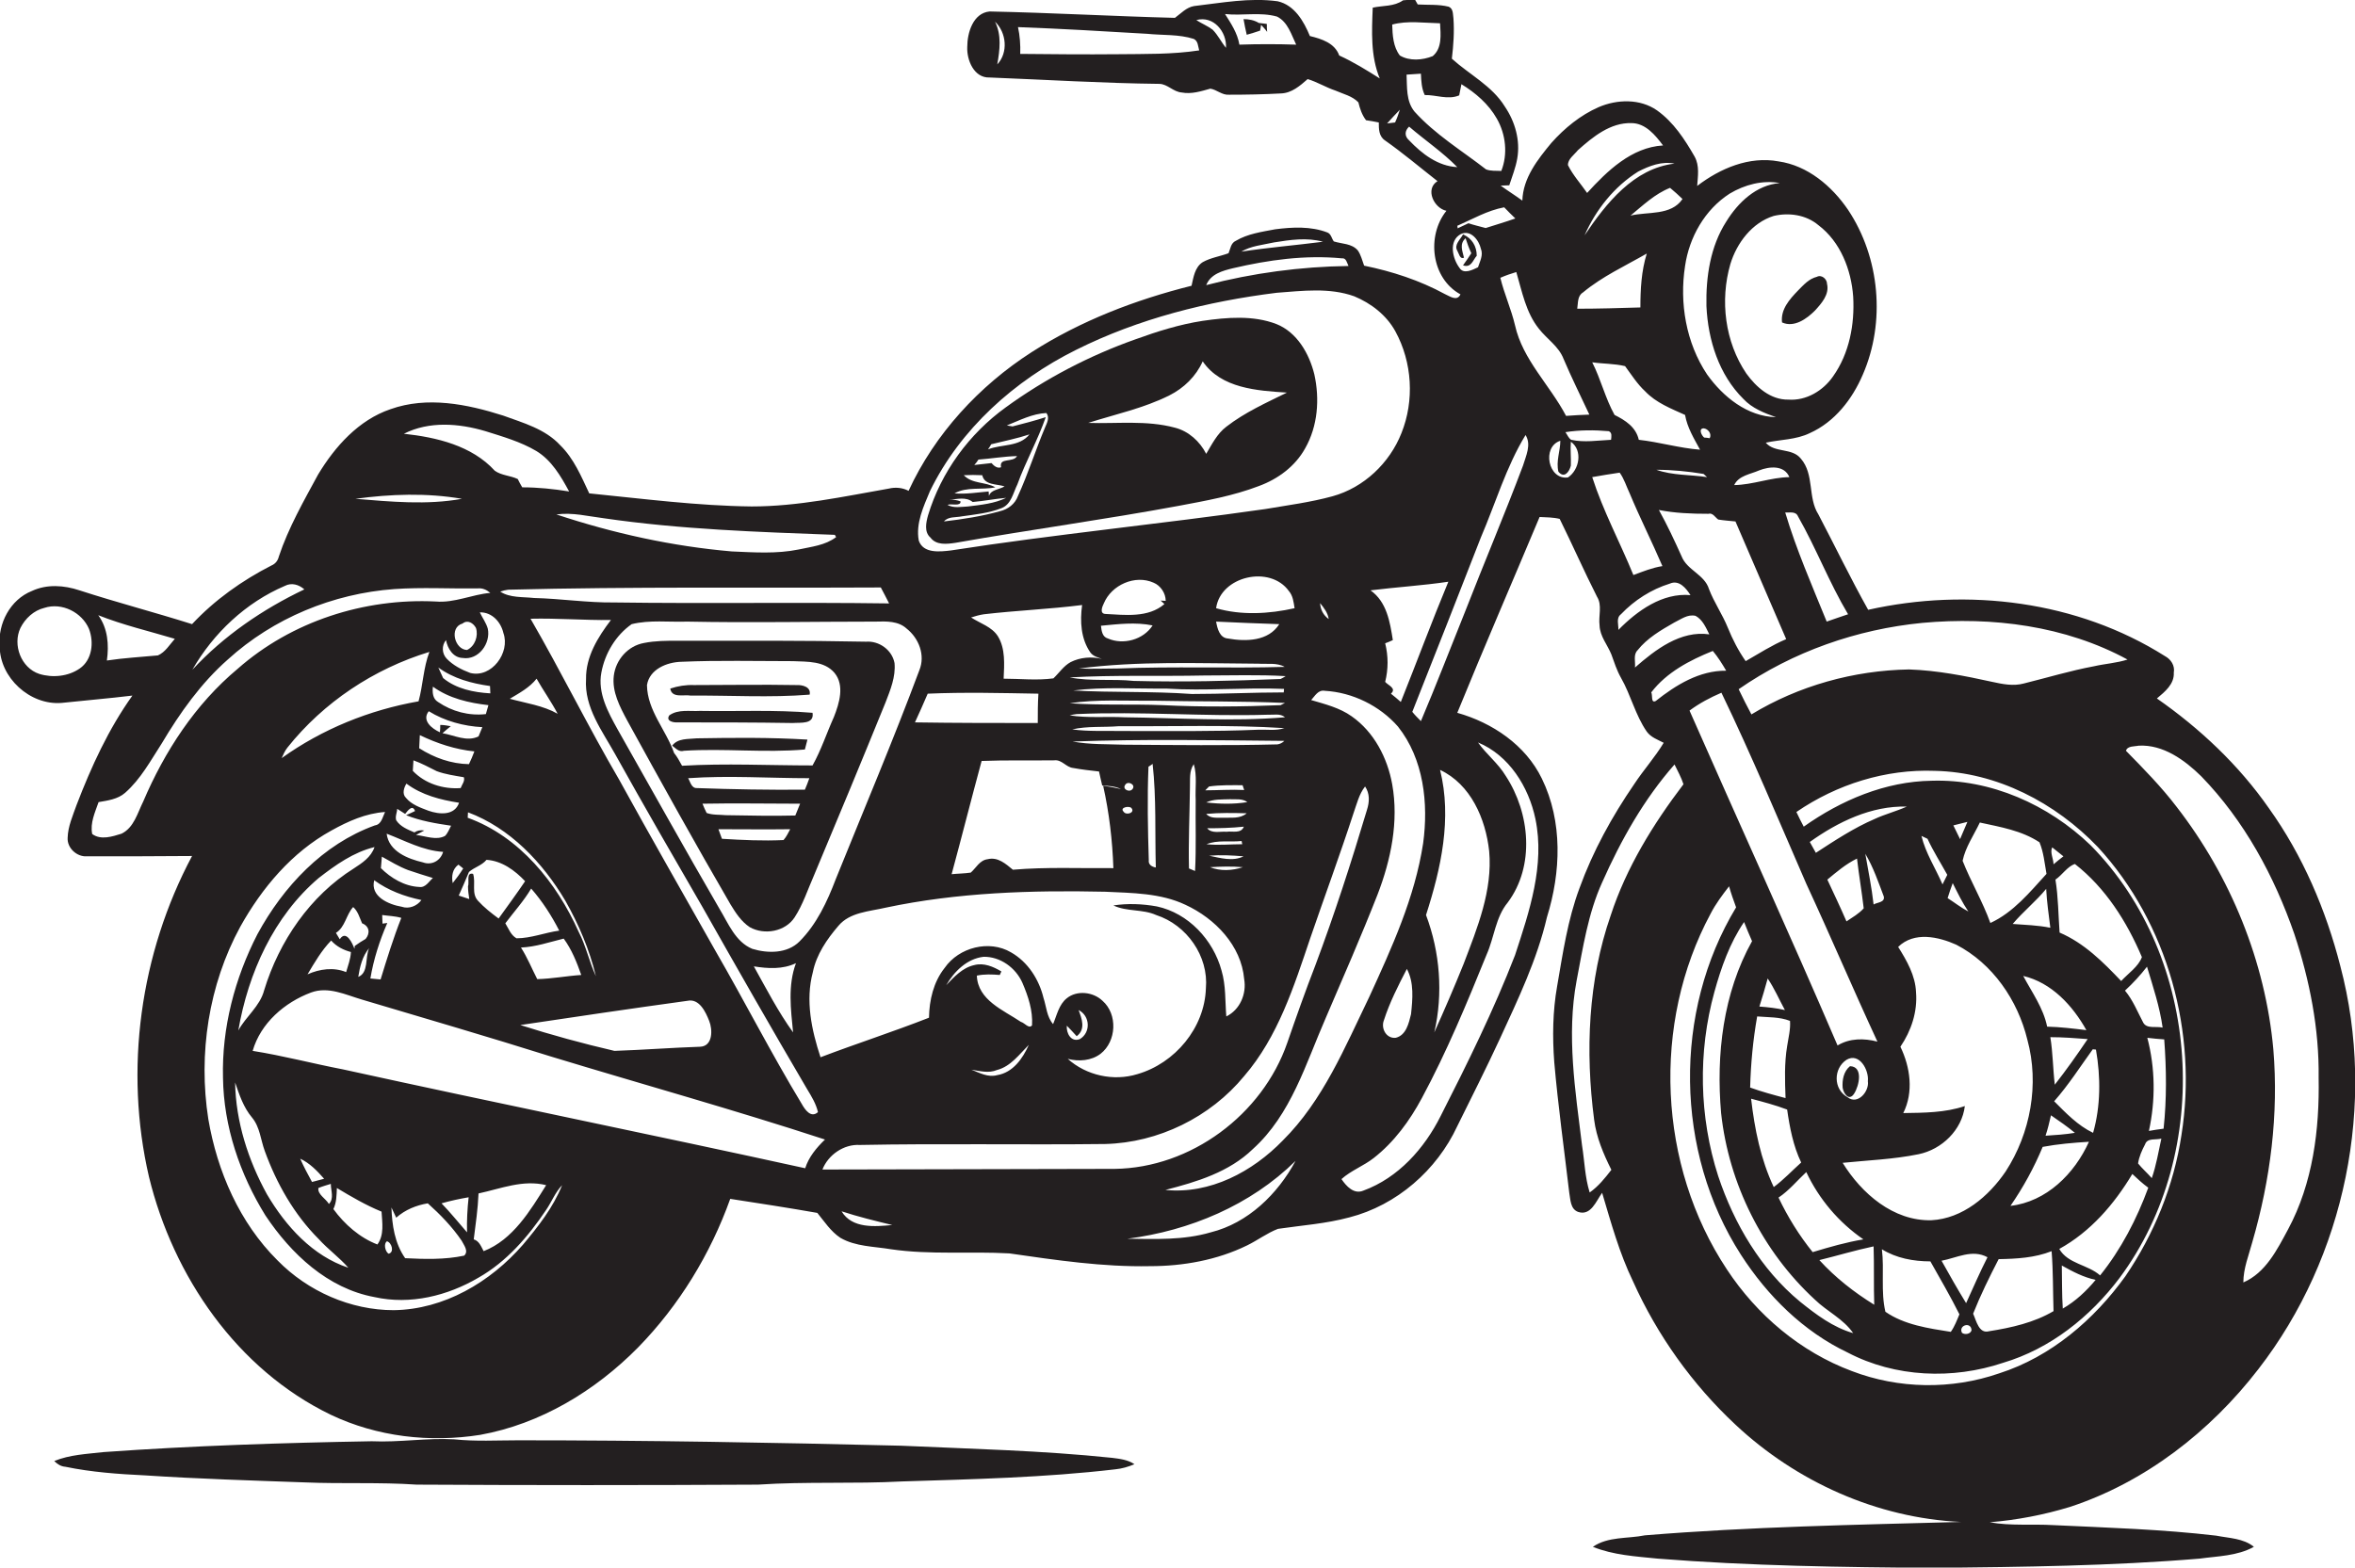
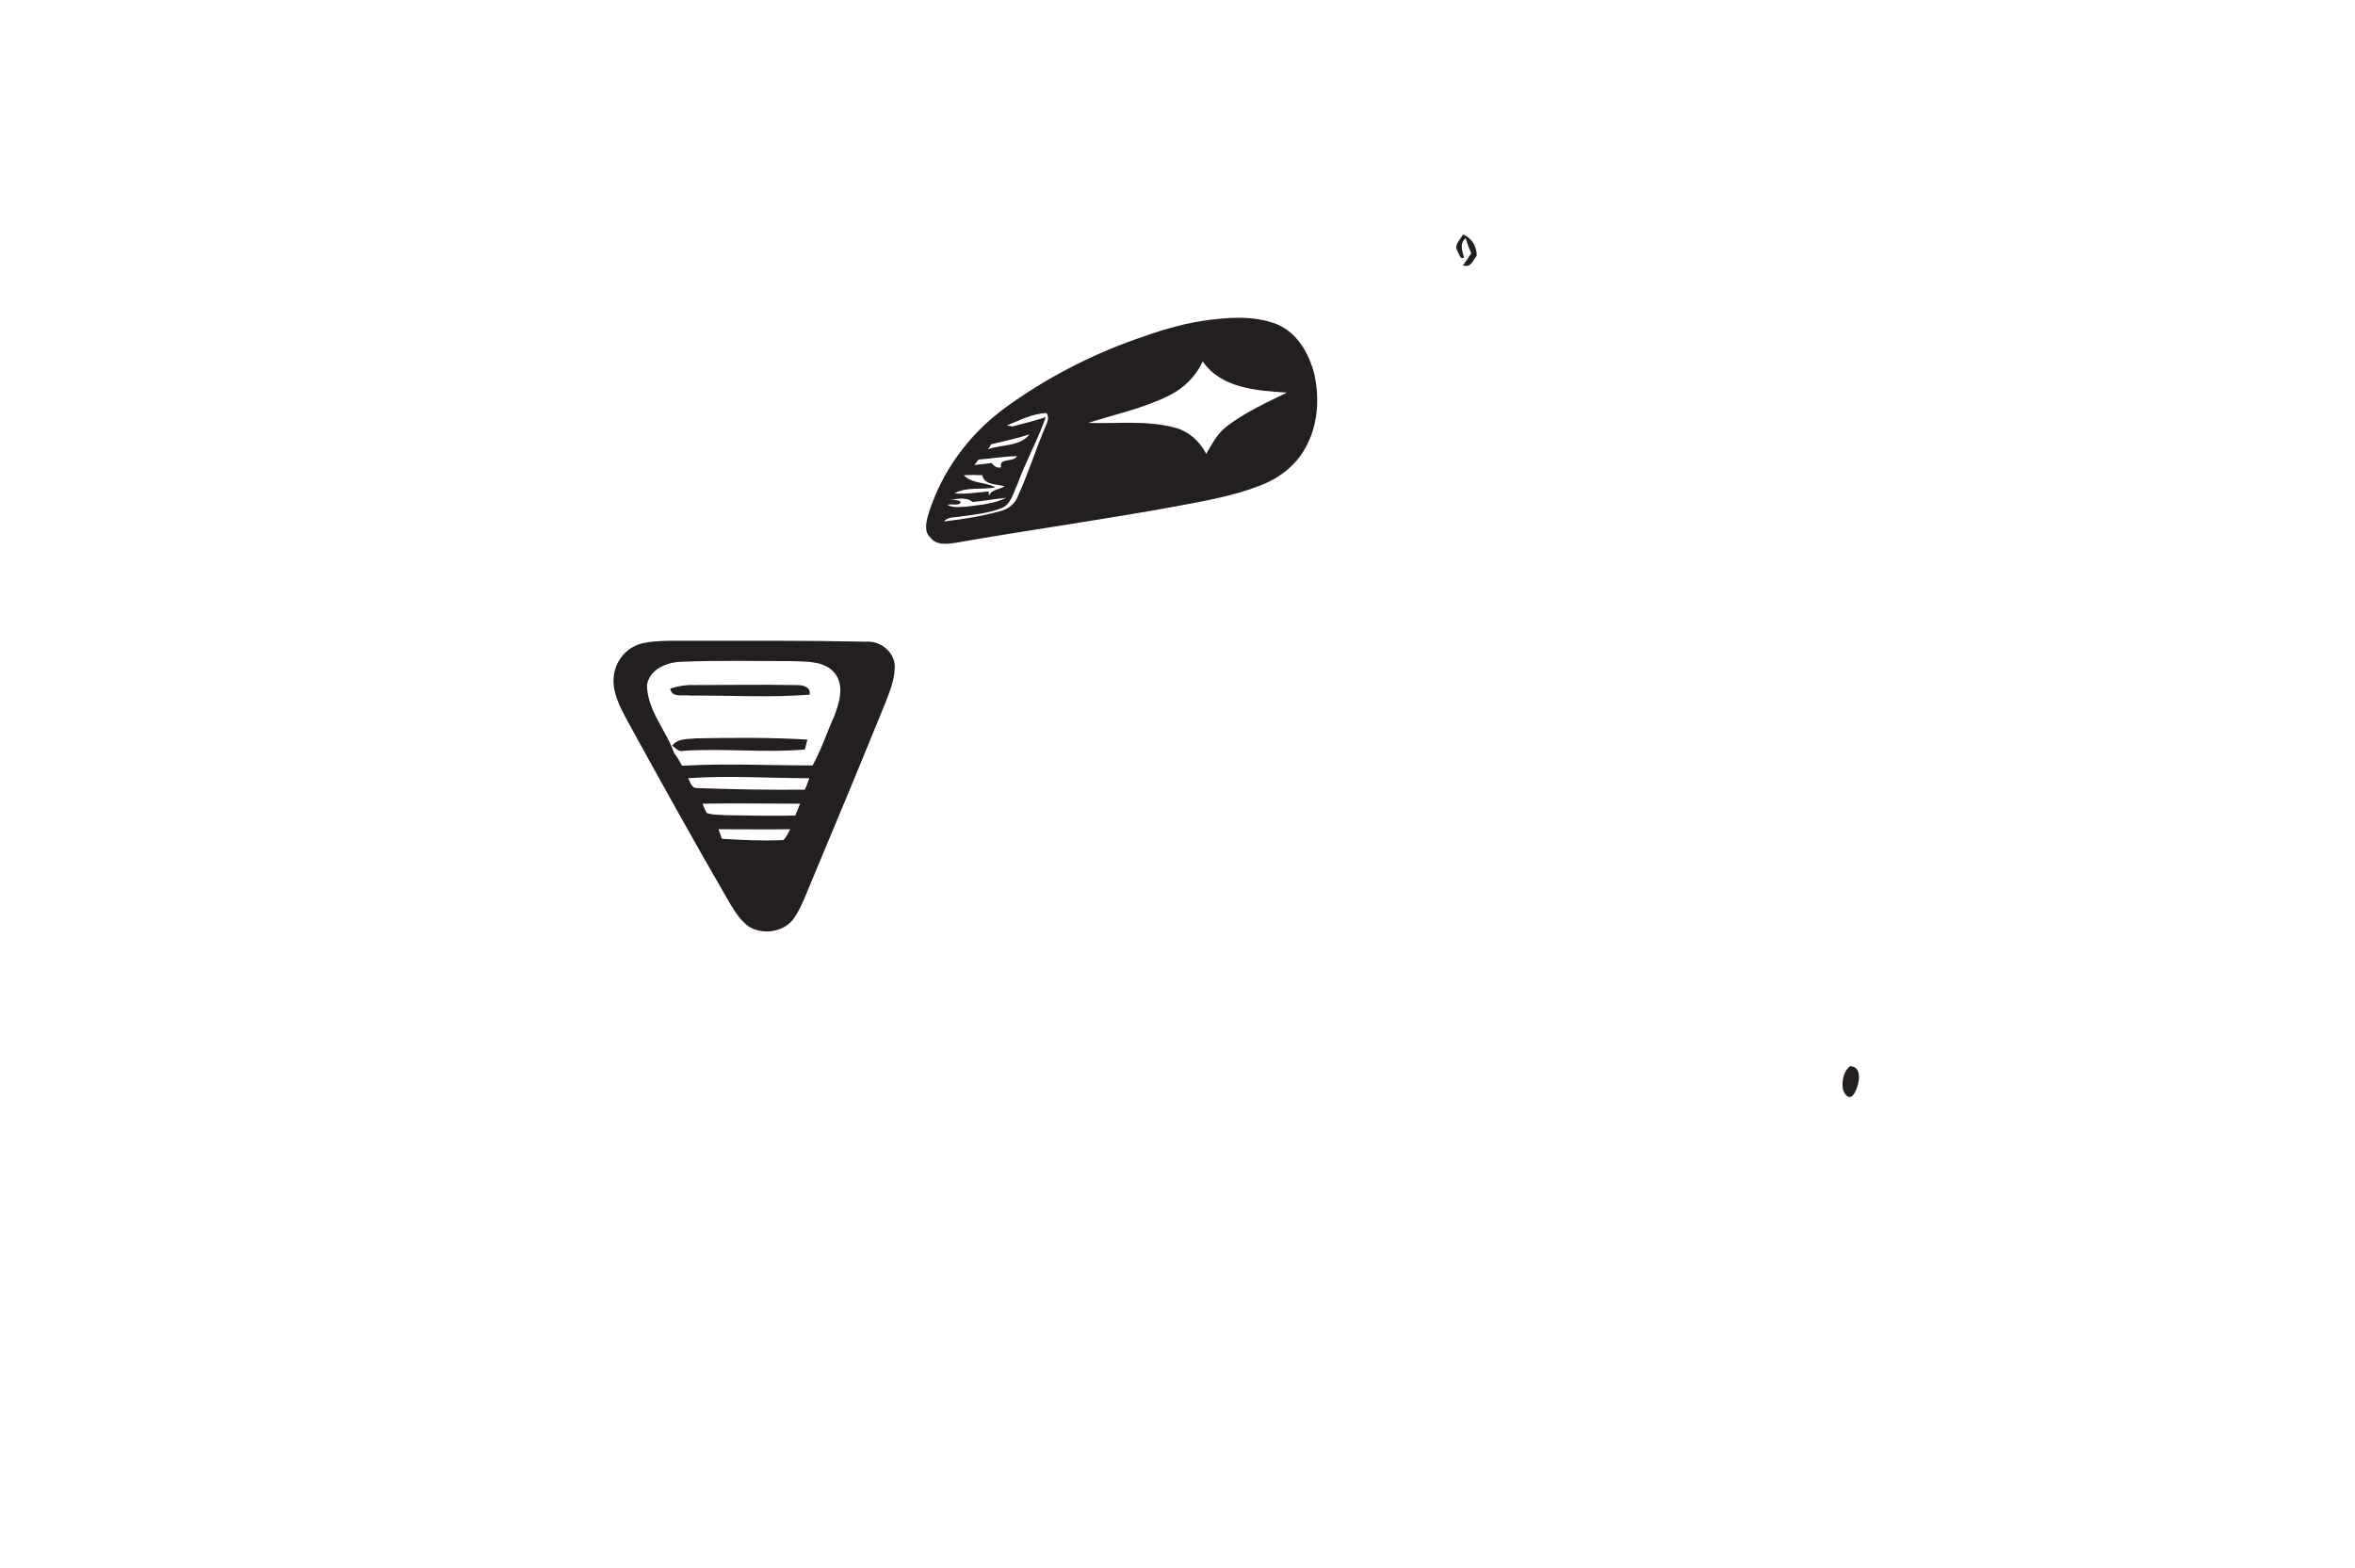
<svg xmlns="http://www.w3.org/2000/svg" version="1.1" id="Layer_1" x="0px" y="0px" viewBox="0 0 738.2 491.5" enable-background="new 0 0 738.2 491.5" xml:space="preserve">
  <g>
-     <path fill="#231F20" d="M707.9,429.3c27.3-35.2,37.1-83.3,25.7-126.4c-4.5-17.6-11.8-34.7-22.4-49.5c-9.4-13.5-21.6-25-35.1-34.4   c2.5-2.1,5.5-4.5,5.3-8.1c0.4-2.2-0.9-4.2-2.8-5.2c-27.4-17.3-61.7-21.5-93-14.5c-5.5-9.8-10.4-20-15.6-29.9   c-3.4-5.3-1.2-12.5-5.5-17.5c-2.8-3.5-8.2-1.7-11-5c4.6-1,9.5-0.9,13.8-3c7.8-3.5,13.3-10.6,16.6-18.3c7.2-16.5,5.4-36.7-4.6-51.7   c-5.1-7.5-12.7-13.9-21.8-15.2c-9.2-1.7-18.3,2.2-25.5,7.7c0.2-3,0.8-6.3-0.8-9.2c-3.1-5.4-6.6-10.8-11.8-14.5   c-5.3-3.7-12.5-3.5-18.3-1c-5.7,2.5-10.7,6.6-14.8,11.2c-4.3,5.2-8.9,11-9.1,18.1c-2.2-1.6-4.6-3.1-6.8-4.7c0.7,0,2.1-0.1,2.7-0.1   c0.9-2.8,2-5.5,2.5-8.4c1-5.7-0.7-11.6-3.9-16.3c-4-6.5-11.1-10-16.6-15c0.5-4.2,0.8-8.4,0.5-12.6c-0.2-1.3,0-3.1-1.5-3.7   c-3.2-0.8-6.5-0.5-9.7-0.7c-0.2-0.4-0.7-1.2-0.9-1.6c-1.2,0.1-2.5,0.2-3.7,0.3c-2.8,2-6.3,1.6-9.5,2.3c-0.3,7.4-0.7,15.2,2.2,22.2   c-4.1-2.6-8.3-5.2-12.7-7.2c-1.4-3.9-5.5-5.2-9.2-6.1c-1.9-4.6-4.8-9.7-10.1-10.9c-8.8-1.2-17.5,0.5-26.2,1.5   c-2.4,0.4-4.1,2.3-6,3.7c-19.4-0.5-38.7-1.6-58.1-2c-5.2,0.5-7,6.7-7,11.1c-0.2,4.1,2.1,9.8,7,9.6c17.8,0.7,35.5,1.8,53.3,2   c2.5,0.1,4.3,2.5,6.9,2.7c3.1,0.6,6.1-0.4,9-1.2c2,0.3,3.7,2.1,5.9,1.9c5.4,0,10.8-0.1,16.2-0.4c3.4-0.1,6-2.4,8.4-4.5   c3,0.9,5.7,2.6,8.7,3.6c2.5,1.1,5.3,1.7,7.2,3.7c0.5,2,1.1,3.9,2.4,5.6c1.3,0.2,2.6,0.4,4,0.7c0,2,0,4.3,1.9,5.6   c5.7,4,11,8.5,16.5,12.8c-4,2.5-1.1,8.5,2.8,9.3c-6.3,7.8-4.8,21.2,4.4,26.2c-1.1,2.3-3.3,0.6-4.9-0.1c-7.9-4.3-16.5-7.1-25.3-8.9   c-0.6-1.6-1-3.4-2-4.8c-1.9-2.2-5-2-7.5-2.8c-0.7-0.9-0.8-2.3-2-2.8c-5.2-2-11-1.7-16.4-1c-4.2,0.8-8.6,1.4-12.3,3.6   c-1.6,0.7-1.7,2.5-2.3,3.9c-2.7,1-5.6,1.4-8.1,2.8c-2.5,1.6-2.9,4.8-3.5,7.4c-17.6,4.4-34.8,11-50.1,20.8   c-16.5,10.6-30.4,25.7-38.6,43.5c-1.9-1-4.1-1.2-6.2-0.7c-14.2,2.5-28.5,5.6-43,5.6c-17-0.2-33.9-2.4-50.9-4.1   c-2.5-5.3-4.8-10.9-9.1-15.1c-4.7-5.1-11.6-7-17.9-9.3c-11.3-3.6-23.8-6.1-35.3-2c-10,3.4-17.4,11.7-22.7,20.5   c-4.5,8.3-9.3,16.7-12.3,25.7c-0.3,1.3-1.1,2.3-2.3,2.8c-9.2,4.7-17.8,10.8-24.9,18.4c-11.7-3.7-23.6-6.8-35.3-10.6   c-4.8-1.6-10.2-2-14.9,0.2c-6.8,2.7-10.7,10.2-10.1,17.3c0,9.9,9.5,18.6,19.4,17.8c7.4-0.8,14.8-1.4,22.2-2.3   c-7.5,10.5-12.9,22.3-17.5,34.3c-1.2,3.4-2.7,6.7-2.8,10.3c-0.2,3.2,2.9,6,6,5.8c11,0,22,0,33-0.1C43.9,299,38.9,335.4,46.7,369   c7.6,31.2,27.6,60.4,57,74.6c14.5,6.9,31,8.8,46.8,6.3c18.9-3.4,36.1-13.8,49.5-27.4c12.9-13.2,22.7-29.3,28.9-46.6   c9.1,1.4,18.2,2.8,27.3,4.4c2.2,2.7,4.2,5.8,7.2,7.8c4.8,2.8,10.6,2.7,15.9,3.6c12.3,1.8,24.7,0.6,37.1,1.3   c14.6,2.1,29.3,4.3,44.1,4c10.4,0,21-1.9,30.4-6.5c3.3-1.6,6.3-3.9,9.7-5.2c7.5-1.1,15-1.6,22.4-3.6c14.8-3.8,27.4-14.8,33.8-28.6   c4.5-9.1,9.1-18.2,13.4-27.5c5.7-12.4,11.6-24.7,14.7-38c4.4-14.1,5-30-1.6-43.5c-5.1-10.5-15.5-17.5-26.5-20.6   c8.4-20.6,17.2-40.9,25.8-61.4c2.1,0.1,4.3,0.1,6.3,0.6c4,8.1,7.6,16.3,11.7,24.4c1.7,2.7,0.4,6,0.8,9c0.1,3.4,2.5,6.1,3.7,9.1   c0.9,2.5,1.7,5,3,7.3c3.1,5.4,4.5,11.7,8.1,16.9c1.3,1.8,3.4,2.5,5.3,3.5c-2.7,4.5-6.3,8.5-9.2,12.9c-7,10.2-13,21.1-17.2,32.7   c-3.7,9.9-5.2,20.3-7,30.7c-1.4,7.9-1.5,15.9-0.9,23.9c1.2,13.7,3.1,27.3,4.7,40.9c0.4,2.1,0.3,5.1,2.8,6c4,1.3,5.6-3.4,7.5-6   c2.8,9.4,5.4,18.9,9.7,27.8c7.6,16.9,18.6,32.3,32.1,44.9c19.1,17.9,44.4,29.3,70.7,30.5c-33.1,0.9-66.2,1.5-99.1,4.2   c-5.4,1.1-11.5,0.3-16.3,3.6c6.4,2.6,13.4,3,20.3,3.7c28.9,2.3,58,2.7,87,2.9c27.6-0.3,55.3-0.6,82.9-2.9c5.7-0.8,11.8-0.8,17-3.7   c-3.3-2.7-7.8-2.7-11.8-3.5c-17-2-34-2.5-51-3.3c-6.7-0.4-13.4,0.3-20-0.9c8.5-0.7,16.9-2.3,25.1-4.8   C672.3,464.8,692.8,448.9,707.9,429.3z M312.6,20.2c0.8-4.5,1.4-9.2-0.7-13.4C315.5,10.2,316.1,16.5,312.6,20.2z M350.4,17   c-10.2,0.1-20.4,0-30.6-0.1c0.1-2.8-0.1-5.7-0.7-8.4c13.5,0.5,27,1.3,40.5,2.1c4.9,0.5,9.9,0.1,14.6,1.6c1.4,0.7,1.3,2.3,1.7,3.6   C367.4,17.1,358.9,16.9,350.4,17z M384.3,15c-1.5-1.8-2.5-4-4.2-5.7c-1.6-1.2-3.4-1.9-5.1-3C380.4,4.8,384.6,10,384.3,15z    M388.5,14c-0.6-3.6-2.6-6.6-4.5-9.6c5.4,0.6,11-0.7,16.3,0.8c3.4,1.7,4.5,5.7,6,8.8C400.4,13.8,394.4,13.8,388.5,14z M690,243.4   c13.5,13.9,22.9,31.3,29.2,49.5c4.8,14.5,7.8,29.7,7.6,45c0.3,16.3-1.8,33.1-9.6,47.6c-3.4,6.3-7,13.6-14,16.6   c0-4.4,1.7-8.5,2.8-12.6c5.7-19.6,8.3-40.2,6.6-60.5c-2.5-27.5-13.4-54.2-30.3-76c-4.8-6.3-10.4-12-15.9-17.6   c0.5-1.6,2.7-1.3,4-1.6C678.1,233.4,684.8,238.3,690,243.4z M602.6,195.3c21.9-2,44.8,0.9,64.3,11.5c-3.4,1.1-7,1.3-10.5,2.1   c-7.5,1.4-14.7,3.6-22,5.4c-3.3,0.9-6.7,0.2-9.9-0.5c-8.6-1.9-17.3-3.6-26.1-3.9c-17.3,0.3-34.6,5.1-49.4,14.1   c-1.4-2.6-2.7-5.2-4-7.9C562,204.3,582.1,197.3,602.6,195.3z M613.2,296.2c11.4,5.9,19.3,17.4,22.3,29.8c3.8,13.9,1,29.3-6.8,41.3   c-5.3,7.8-13.5,14.8-23.3,15.3c-11.9,0.3-21.9-8.4-27.8-18c7.9-0.8,16-1.1,23.8-2.7c7.3-1.5,13.6-7.6,14.5-15.1   c-6.2,2.1-12.8,2.1-19.3,2.2c3.3-6.6,2.2-14.4-0.9-20.8c3.4-5,5.4-11,4.9-17.1c-0.2-5.2-2.9-9.9-5.6-14.2   C600,292,607.6,293.7,613.2,296.2z M602.3,262.1c0.5,0.2,1.4,0.7,1.9,0.9c1.8,3.9,4.1,7.5,6.2,11.3c-0.5,1-1,2-1.5,3   C606.7,272.2,603.6,267.5,602.3,262.1z M645.5,391.6c9.8-5.4,17.2-14,22.9-23.5c1.6,1.5,3.2,3,5,4.3c-3.6,9.8-8.5,19.3-15.1,27.5   C654.5,396.5,648.2,396.3,645.5,391.6z M656.9,401.3c-2.9,3.5-6.3,6.7-10.3,9c-0.3-4.5-0.2-9-0.3-13.5   C649.7,398.7,653.1,400.5,656.9,401.3z M616.3,408.6c-2.7-4.4-5.2-8.8-7.7-13.3c4.8-0.9,9.6-3.7,14.4-1.1   C620.6,398.9,618.5,403.8,616.3,408.6z M618,417.1c-0.3,1.2-2.1,1.5-3,0.8C613.8,415.5,617.9,414.3,618,417.1z M589.9,391.7   c4.5,2.8,9.9,3.8,15.2,3.8c3.1,5.5,6.3,11,9.1,16.6c-0.8,1.9-1.5,3.8-2.7,5.5c-7-1.1-14.6-2.2-20.5-6.3   C589.5,405,590.7,398.2,589.9,391.7z M626.5,394.8c5.6-0.1,11.3-0.4,16.6-2.5c0.5,6.3,0.4,12.5,0.6,18.8   c-6.1,3.6-13.2,5.2-20.2,6.3c-3.2,0.9-4-3.3-5-5.5C620.8,406.1,623.6,400.4,626.5,394.8z M630.2,378.1c4-5.8,7.4-12,10.1-18.5   c4.8-0.9,9.6-1.3,14.5-1.6C650.3,368,641.5,376.8,630.2,378.1z M644.1,340.1c-0.6-5-0.6-10-1.4-14.9c3.9,0,7.8,0.3,11.7,0.6   C651.1,330.7,647.7,335.5,644.1,340.1z M656,329c0.3,0,0.8,0.1,1,0.1c1.5,8.6,1.5,17.7-0.9,26.1c-4.8-2.3-8.5-6.2-12.2-9.9   C648.4,340.2,652.1,334.4,656,329z M642.9,349.7c2.6,1.8,5.1,3.5,7.5,5.5c-3,0.5-6.1,0.7-9.2,0.9   C641.9,354,642.4,351.9,642.9,349.7z M670.2,364.8c0.3-2.1,1.2-4.1,2.2-6c0.7-2.1,3.4-1.3,5.1-1.8c-0.9,4.1-1.6,8.4-3,12.4   C673.1,367.8,671.5,366.4,670.2,364.8z M673.6,354.6c2.1-9.6,2-19.7-0.5-29.2c1.8,0.2,3.5,0.4,5.3,0.5c0.7,9.3,0.8,18.7-0.2,28   C676.7,354.1,675.1,354.3,673.6,354.6z M671.8,320.6c-1.8-3.4-3.2-7-5.7-10c2.5-2.3,4.8-4.8,6.9-7.5c1.9,6.3,4,12.6,4.9,19.1   C675.9,321.7,672.9,322.7,671.8,320.6z M664.9,307.6c-5.7-6-11.6-11.9-19.3-15.2c-0.4-5.5-0.4-11.1-1.3-16.6   c2.2-1.5,3.7-4.1,6.1-4.9c9.6,7.5,16.3,18.1,21,29.2C670.3,303.1,667.1,305.2,664.9,307.6z M643.7,271c0-1.7-1.2-3.8-0.4-5.3   c1.2,0.9,2.3,1.9,3.5,2.8C645.8,269.3,644.7,270.1,643.7,271z M654,323c-4.1-0.5-8.2-1-12.3-1.1c-1.2-5.9-4.8-10.8-7.5-15.9   C643.1,308.1,649.7,315.3,654,323z M630.9,289.7c3.3-3.9,7.3-7.1,10.5-11c0.2,4.1,0.8,8.1,1.3,12.2   C638.8,290.1,634.8,290,630.9,289.7z M623.9,289.4c-2.4-6.7-6.1-12.9-8.7-19.5c0.9-4.3,3.5-8,5.4-12c6.4,1.4,13.1,2.5,18.7,6.2   c1.3,3.1,1.6,6.6,2.2,9.9C636.3,279.7,631.1,286.1,623.9,289.4z M614.4,263.1c-0.7-1.5-1.4-2.9-2.1-4.3c1.5-0.4,2.9-0.7,4.4-1.1   C615.9,259.5,615.2,261.3,614.4,263.1z M617,285.8c-2.3-1.2-4.3-2.8-6.5-4.2c0.5-1.6,1-3.1,1.6-4.7   C613.6,279.9,615.1,283,617,285.8z M561.1,320.1c0.2,2.6-0.5,5.3-0.9,7.9c-0.9,5.4-0.7,10.8-0.5,16.3c-3.8-1-7.5-2-11.1-3.3   c0.2-7.5,0.9-14.9,2.2-22.3C554.2,319,557.8,318.8,561.1,320.1z M551.5,315.6c0.9-2.9,1.8-5.8,2.6-8.8c2.1,3.1,3.6,6.6,5.4,9.9   C556.9,316.1,554.2,315.8,551.5,315.6z M579.1,344c-4.5-2.5-4.4-9-0.3-11.7c4-2.4,7.1,3.2,6.7,6.7C586,342.2,582.3,346.6,579.1,344   z M584.1,388.6c-5.4,0.9-10.6,2.4-15.9,4c-4.2-5.2-7.8-11-10.7-17.1c3.3-2.2,5.8-5.3,8.7-8C570.2,376,576.4,383.3,584.1,388.6z    M556,372.2c-4.1-8.7-6-18.2-7.1-27.7c3.8,1,7.6,2,11.3,3.4c0.8,5.6,1.9,11.4,4.4,16.6C561.7,367.1,559.1,369.9,556,372.2z    M539.5,349c2.4,22.2,13,43.4,29.4,58.5c3.8,3.7,8.9,6,12,10.5c-6.3-1.8-11.6-5.8-16.7-9.9c-12.2-10.1-20.6-24.3-25.6-39.3   c-6-18.6-6.4-39-1.2-57.8c2.1-7.6,4.8-15.3,9.3-21.9c0.8,2,1.6,4,2.5,6C540.1,311.4,537.9,330.7,539.5,349z M570.3,395.1   c5.7-1.4,11.3-3.1,17-4.3c0.2,6.1,0,12.2,0.2,18.3C581.2,405.2,575.3,400.6,570.3,395.1z M587.3,283.6c-0.6-5.4-1.7-10.6-2.6-15.9   c2.5,4.2,4.1,8.9,5.8,13.4C590.9,283,588.4,282.9,587.3,283.6z M587.6,256.8c-6.5,2.8-12.4,6.7-18.4,10.6c-0.7-1.2-1.3-2.3-1.9-3.4   c8.8-6.3,19.3-11.4,30.4-11.1C594.4,254.4,590.8,255.3,587.6,256.8z M584.2,284.8c-1.5,1.7-3.5,2.8-5.4,4.1c-1.9-4.4-4-8.8-6-13.1   c2.9-2.4,5.8-4.9,9.3-6.6C582.7,274.4,583.6,279.6,584.2,284.8z M588.5,326.6c-4.2-1.1-8.7-1.1-12.5,1.2c-15.1-35.2-31-70-46.4-105   c3.1-2.3,6.5-4.1,10-5.6c9.5,19.7,17.9,39.9,26.6,59.9C573.8,293.5,580.9,310.2,588.5,326.6z M509.4,114.8c2,2.7,3.8,5.6,6.3,7.9   c3.4,3.6,8.1,5.4,12.5,7.4c0.7,4,2.8,7.4,4.7,10.9c-6.5-0.5-12.8-2.4-19.2-3.1c-0.9-4-4.2-6.1-7.6-7.8c-2.9-5.2-4.3-11.2-7-16.5   C502.6,114.1,506.1,114,509.4,114.8z M494.4,96.8c0.3-1.8,0-4,1.8-5.1c6-5,13.2-8.3,20-12.2c-1.7,5.5-2,11.2-2,16.9   C507.5,96.6,500.9,96.8,494.4,96.8z M534,148.6c0.3,0.3,0.8,0.7,1.1,1c-5.3-0.8-10.8-0.5-15.9-2.3   C524.2,147.3,529.1,147.8,534,148.6z M534,134.3c1.4,0.1,2.7,1.8,1.9,3.1c-0.4-0.1-1.3-0.2-1.7-0.2   C533.4,136.6,532.3,134.4,534,134.3z M535.5,161.1c1.4-0.4,2.1,1.1,3.1,1.8c1.8,0.3,3.6,0.4,5.4,0.6c5.3,12.3,10.6,24.6,15.9,36.9   c-4.5,1.9-8.5,4.5-12.7,6.9c-2.3-3.3-4.1-6.8-5.6-10.5c-1.7-4.2-4.3-7.9-5.9-12.1c-1.4-4.6-6.9-5.9-8.6-10.3   c-2.2-4.9-4.5-9.8-7.1-14.5C525,160.9,530.2,161.1,535.5,161.1z M563.6,161.9c5.7,10,9.8,20.8,15.7,30.7c-2.3,0.8-4.5,1.5-6.7,2.3   c-4.6-11.3-9.5-22.5-13-34.2C560.9,160.8,562.9,160.2,563.6,161.9z M560.9,149.6c-5.9,0.1-11.4,2.4-17.3,2.5c1.4-3,5.1-3.4,7.8-4.6   C554.7,146.2,559.3,145.8,560.9,149.6z M570,70.6c6.9,5.2,10.3,14,10.9,22.4c0.5,8.7-1.2,17.8-6.3,25c-3.1,4.5-8.4,7.7-14,7.3   c-5.6,0.1-10.1-3.9-13.2-8.2c-6.7-9.9-8.3-22.9-5-34.3c2-6.6,6.8-13,13.6-15.1C560.7,66.6,566.1,67.3,570,70.6z M528.2,83.4   c1.3-9,6.2-17.7,14-22.7c4.7-2.8,10.3-4.3,15.7-3.3c-7.4,0.6-13.1,6.1-16.8,12.1c-5,7.8-6.4,17.4-6.2,26.5   c0.5,10.6,3.9,21.5,11.6,29.1c2.7,2.9,6.5,4.4,10.2,5.7c-9-0.2-16.6-6.4-21.6-13.4C528.5,107.5,526.4,95,528.2,83.4z M511.1,67.6   c3.9-3.2,7.6-6.8,12.4-8.7c1.3,1.1,2.7,2.3,3.9,3.5C523.8,67.7,516.5,66.3,511.1,67.6z M524.9,51.3c-12.8,1.5-21.5,12.5-28.2,22.5   c3.5-8,9.3-15.3,16.8-20C517,52,520.9,50.5,524.9,51.3z M494.6,47.1c4.7-4.2,10.2-8.7,16.8-8.5c4.4,0,7.5,3.8,9.9,7   c-9.9,0.6-17.5,8-23.8,14.9c-2-2.9-4.4-5.5-6-8.7C491.4,49.9,493.5,48.5,494.6,47.1z M471.5,65c1.1,1.2,2.3,2.3,3.5,3.5   c-3.1,1.1-6.2,2-9.3,3c-1.8-0.5-3.6-0.9-5.4-1.5c-1.1,0.5-2.3,1.1-3.4,1.6c0-0.2,0-0.6-0.1-0.8C461.6,68.7,466.2,66,471.5,65z    M457.4,29.9c0.2-1.2,0.5-2.3,0.7-3.5c4.4,2.7,8.5,6.2,11.1,10.8c2.8,4.9,3.5,11.1,1.4,16.4c-1.6-0.1-3.3,0.1-4.8-0.5   c-7.6-5.9-15.9-10.9-22.4-18.1c-2.7-3.3-2.3-7.7-2.5-11.6c1.5-0.1,3-0.2,4.5-0.3c0.1,2.3,0.2,4.6,1.2,6.7   C450.1,29.7,453.9,31.4,457.4,29.9z M451.4,7.3c0.2,3.5,0.7,7.8-2.3,10.3c-3.2,1.3-7.3,1.6-10.3-0.2c-2.1-2.7-2.3-6.4-2.4-9.7   C441.2,6.4,446.4,7.2,451.4,7.3z M437.3,38.4c-0.6,0.1-1.9,0.2-2.5,0.3c1.3-1.4,2.6-2.9,4-4.3C438.4,35.7,437.9,37.1,437.3,38.4z    M441.7,44c-1.5-1.3-1.4-3,0-4.3c5,4.3,10.5,8,15.1,12.7C450.7,52.1,445.7,48.2,441.7,44z M457.5,84c-2.2-2.9-3.5-8.5,0.4-10.6   c3.1-1.5,5.7,1.9,6.3,4.6c0.8,2-0.3,3.9-0.9,5.8C461.6,84.6,458.8,86.1,457.5,84z M454,182.4c-5.2,12.5-9.9,25.2-14.9,37.7   c-1-0.9-2.1-1.8-3.1-2.6c1.9-1.7-0.9-2.6-1.8-3.7c1-4,1-8.1,0-12.1c0.6-0.2,1.8-0.7,2.4-1c-0.9-5.7-1.9-12-7-15.6   C437.6,184.1,445.9,183.6,454,182.4z M429.2,312.6c-7.6,15.7-14.5,32.5-27.1,45c-9.5,9.8-22.8,16.9-36.8,15.5   c9.8-2.5,20-5.6,27.4-12.8c12-10.8,16.6-26.8,22.9-41.2c5.5-12.8,11.1-25.6,16.2-38.6c4.2-10.9,6.7-22.9,4.6-34.6   c-1.5-8.3-5.7-16.4-12.7-21.3c-3.8-2.7-8.3-3.8-12.7-5.1c1.2-1.3,2.2-3.3,4.3-2.9c8.7,0.5,17.2,4.7,22.9,11.2   c8.1,10.2,9.6,24.1,7.9,36.6C443.5,281.4,436.3,297.1,429.2,312.6z M442.3,318c-0.7,2.8-1.5,6.6-4.8,7.4c-3,0.3-4.7-3-3.7-5.5   c1.8-5.6,4.5-10.9,7.2-16.1C443.3,308.1,442.8,313.3,442.3,318z M413.8,189.1c1.2,1.5,2.4,3,2.7,5   C414.8,192.9,413.9,191.1,413.8,189.1z M399.4,76c5-0.8,10.3-1.6,15.3-0.2c-8.5,1.1-17.1,1.8-25.6,3.1   C392.1,77.1,395.8,76.8,399.4,76z M386.5,84.1c11.1-2.6,22.6-4.2,34.1-3.1c1.4-0.2,1.6,1.4,2.1,2.4c-15,0.2-30,2.2-44.6,6   C379.5,85.9,383.2,84.9,386.5,84.1z M291.5,154c9.5-19.5,26.5-34.7,45.8-44.3c19.6-9.8,41.2-15.2,62.9-17.9   c8.1-0.6,16.5-1.7,24.3,1.1c5.3,2.2,10.1,5.9,12.9,11c5.3,9.7,6,21.7,1.9,31.9c-3.7,9.4-11.8,17.1-21.6,19.8c-6.9,1.9-14,2.8-21,4   c-32.8,4.7-65.9,7.9-98.7,13c-3.4,0.4-8.6,1-10-3.1C287,164.1,289.5,158.8,291.5,154z M362.4,286.9c9.6,3.1,16.5,12.9,15.6,23   c-0.4,12.4-9.7,23.5-21.5,26.9c-7.5,2.3-16,0.4-21.8-4.8c3.5,0.9,7.4,0.6,10.3-1.6c5-3.9,5.4-12.4,0.6-16.6   c-2.9-2.8-8-3.4-11.2-0.8c-2.5,2-3.1,5.3-4.3,8.1c-2-2.3-2.1-5.5-3-8.2c-1.4-5.8-4.9-11.3-10.2-14.3c-6.8-4-16.3-1.6-20.8,4.9   c-3.5,4.4-4.8,10.1-4.9,15.6c-11.2,4.4-22.7,8.1-34,12.4c-2.8-8.5-4.8-17.8-2.4-26.7c1.1-5.5,4.4-10.3,8-14.5   c3.6-4.3,9.7-4.5,14.8-5.7c22.6-4.8,45.8-5.5,68.8-5c8.5,0.4,17.4,0.4,25.2,4.1c9.3,4.3,17.5,12.8,18.4,23.3   c0.8,4.6-1.3,9.6-5.6,11.7c-0.4-4.8-0.1-9.7-1.5-14.4c-2.6-9.6-10.4-18-20.3-20.1c-4.5-0.8-9.1-1-13.6-0.3   C353.2,285.9,358.2,285,362.4,286.9z M338.1,316.7c3.6,1.8,3.9,7,0.4,9.1c-2.8,1.1-4.3-1.9-4.1-4.2c1.1,1.1,2.1,2.2,3.1,3.3   C340.4,322.7,339.1,319.4,338.1,316.7z M320,320.4c-5.5-3.7-13.5-6.8-13.8-14.5c2.4-0.5,4.8-0.4,7.2-0.2c0.1-0.3,0.4-0.9,0.5-1.1   c-2.5-1.5-5.5-2.8-8.5-2c-3.7,0.8-6.3,3.7-8.8,6.3c2.5-4.3,6.5-8.3,11.7-8.9c5.2-0.1,10.1,3.4,12.2,8.2c1.8,4.2,3.3,8.7,3,13.3   C322.5,322.7,321.2,320.7,320,320.4z M322.5,327.6c-1.9,4.3-5,8.7-9.9,9.5c-2.9,0.8-5.5-0.7-8.1-1.7c2.6,0.4,5.4,1.2,8,0.1   C316.8,334.4,319.5,330.6,322.5,327.6z M148.3,274c-2.3-0.6-1.1,2.7-1.6,3.9c0,1.3,0.2,2.7,0.4,4c-1.1-0.4-2.2-0.7-3.3-1.1   c1.1-2.5,2.2-4.9,3.2-7.4c1.7-1.5,4-2,5.5-3.8c4.8,0.3,8.9,3.3,12.1,6.7c-2.7,4-5.5,7.8-8.3,11.7c-2.3-1.7-4.6-3.5-6.5-5.6   C147.7,280.1,149.2,276.8,148.3,274z M106.5,294.5c-0.4-0.7-0.8-1.3-1.2-2c2.9-1.8,3.2-5.7,5.4-8.1c1.5,1.3,2,3.3,2.8,5.1   c2.3,0.9,2.6,3.1,1.1,4.9c-1.2,0.7-2.3,1.4-3.4,2.2l-0.1,0.9C110.5,295.8,108.5,291.4,106.5,294.5z M110,298.5   c-0.1,2.2-0.9,4.2-1.5,6.3c-3.9-1.6-8.3-1-12.1,0.7c2.2-3.7,4.4-7.5,7.4-10.6C105.5,296.8,107.7,297.9,110,298.5z M115.7,297.3   c-1.3,2.9-0.1,7.7-3.4,9C112.8,303.1,113.6,299.8,115.7,297.3z M110.9,272.3c-13.7,8.6-23.4,22.8-28.1,38.2   c-1.3,5-5.7,8.2-8.1,12.6c3.1-18,11.1-35.8,25.2-47.8c5.3-4.1,10.9-8.1,17.5-9.7C116.3,268.8,113.5,270.6,110.9,272.3z M97.8,370.6   c-1.3-2.4-2.6-4.8-3.7-7.3c3,1.4,5.3,3.8,7.5,6.3C100.3,369.9,99.1,370.3,97.8,370.6z M103.7,371.2c0,2.1,1.1,4.6-0.6,6.3   c-1-1.7-3.6-3-3.3-5C101,372,102.4,371.6,103.7,371.2z M99.9,388.5c2.9,3.2,6.5,5.8,9.3,9c-11.2-3.7-19.6-13-25.5-23   c-5.9-10.7-9.8-22.8-10-35.1c1.3,3.8,2.6,7.8,5.3,11c2.5,3,2.7,7,4,10.5C86.7,371.1,92.2,380.8,99.9,388.5z M104.5,379.1   c1-2,1-4.4,1.1-6.6c4.5,2.7,9.1,5.4,14,7.4c0.2,3.4,0.9,7.3-1.3,10.3C112.8,388.1,108,383.9,104.5,379.1z M119.9,289.6   c0-0.7-0.1-2-0.1-2.7c2,0.3,4,0.3,6,0.9c-2.5,6.3-4.5,12.8-6.5,19.3c-1.1-0.1-2.1-0.2-3.2-0.3c1-6,2.9-11.9,5.3-17.4L119.9,289.6z    M117.3,276c4.4,3.2,9.5,5.1,14.8,6.2c-1.4,1.9-3.9,2.9-6.2,2.1C121.8,283.6,116,281.1,117.3,276z M131.4,278.1   c-4.6-0.2-8.9-2.8-12-5.9c0.1-0.9,0.2-2.7,0.3-3.6c2.7,1.5,5.3,3.1,8.2,4.2c2.6,0.9,5.2,1.7,7.8,2.5   C134.4,276.4,133.4,278.4,131.4,278.1z M132.6,270.4c-4.7-1.1-10.7-3.4-11.4-9c5.8,2.2,11.3,5.3,17.7,5.7   C138.1,269.9,135.3,271.4,132.6,270.4z M145,206.3c5,0.8,8.9-4.6,7.9-9.2c-0.5-1.8-1.7-3.4-2.5-5.1c3.8-0.1,6.6,3,7.4,6.5   c2.2,6.1-3.7,14.2-10.4,12.5c-2.7-1-5.4-2.4-7.4-4.5c-1.5-1.6-1.6-4.1-0.2-5.8C140.3,203.3,142,206.2,145,206.3z M145,195.5   c1.6-1.3,3.4-0.1,4.2,1.4c0.8,2.5-0.3,5.7-2.8,6.9C142.5,203.7,140.7,196.7,145,195.5z M177.2,282.4c4.2,7.4,7.6,15.4,9.6,23.7   c-2.1-4.5-3.1-9.5-5.4-13.9c-6.9-15.4-18.5-29.9-34.8-35.8c0-0.4,0.1-1.3,0.1-1.7C159.8,259.6,170.1,270.4,177.2,282.4z    M159.8,219.1c3-1.8,6.2-3.5,8.4-6.3c2.1,3.7,4.6,7.2,6.6,11C170.2,221.2,164.9,220.5,159.8,219.1z M182.2,305.7   c-4.6,0.3-9.2,1.2-13.8,1.3c-1.7-3.3-3.1-6.8-5.1-9.9c4.6-0.2,8.9-1.7,13.4-2.8C179.2,297.7,180.8,301.7,182.2,305.7z M131.4,234.6   c0.1-1.4,0.1-2.7,0.2-4.1c5.4,2.6,11.1,4.5,17.1,5.1c-0.5,1.4-1.1,2.7-1.7,4C141.4,239.5,136.1,237.6,131.4,234.6z M144.4,247.1   c-5.5,0.4-11.2-1.4-15-5.4c0-0.8,0.2-2.5,0.2-3.3c2.5,0.9,4.9,2.2,7.3,3.4c2.7,1,5.6,1.4,8.5,1.9   C145.8,244.9,144.8,246,144.4,247.1z M153.6,215.1c0,0.6,0.1,1.7,0.1,2.3c-5.2-0.3-10.7-1.4-14.8-4.8c-0.4-0.8-1.1-2.5-1.5-3.3   C142.2,212.8,147.9,214.3,153.6,215.1z M153.1,221.1c-0.2,0.7-0.6,2.1-0.8,2.8c-5.3,0.6-10.6-0.8-15-3.8c-1.7-1-1.8-3.1-1.6-4.8   C140.8,219,147,220.4,153.1,221.1z M151.2,228c-0.4,1-0.8,1.9-1.2,2.9c-3.7,1.8-7.6-0.4-11.3-1c0.9-0.8,1.7-1.5,2.6-2.2   c-1.1-0.2-2.2-0.4-3.3-0.4c0,0.7,0,1.5-0.1,2.3c-2.5-1.1-5.8-3.7-3.5-6.6C139.4,226.1,145.4,227.7,151.2,228z M131.2,219.9   c-15.4,2.7-30.2,8.7-42.9,17.8c0.5-1.1,1-2.3,1.8-3.3c11.3-14.2,27.1-24.7,44.5-30C132.7,209.4,132.6,214.8,131.2,219.9z    M130.4,261.8c0.9-0.5,1.7-0.9,2.6-1.4c-1.2-0.2-2.2,0-3.1,0.6c-2.1-0.9-4.4-1.8-5.7-3.8c-0.4-1.2,0.3-2.5,0.3-3.6   c0.6,0.4,1.9,1.2,2.5,1.6c0.8-1,2.3-3.1,3.1-0.9c-0.9,0.4-1.8,0.9-2.8,1.3c4.5,1.8,9.3,2.6,14.1,3.3c-0.6,1.1-1,2.3-1.9,3.2   C136.7,263.6,133.4,262.1,130.4,261.8z M134.3,254.2c-2.6-1-5.3-1.9-7.1-4.1c-1.2-1.2-0.6-3.1,0.2-4.4c4.8,3.6,10.7,5.1,16.5,6   C142.5,255.8,137.7,255.4,134.3,254.2z M143.7,271.1c0.5,0.4,1,0.8,1.5,1.2c-1,1.6-2.1,3.1-3.3,4.6   C141.5,274.7,141.8,272.5,143.7,271.1z M166.5,278.6c3.5,4,6.4,8.5,8.8,13.2c-4.5,0.6-8.8,2.4-13.4,2.4c-1.8-1-2.5-3.1-3.5-4.7   C161.1,285.9,164.2,282.5,166.5,278.6z M215.5,313.8c3.7-0.8,5.7,3.5,6.8,6.3c1.1,2.7,1.2,7.9-2.8,8.1c-9,0.3-17.9,1-26.9,1.3   c-9.9-2.3-19.8-5-29.5-8.1C180.5,318.8,198,316.2,215.5,313.8z M194.1,244.5c-9.7-16.6-18.2-33.9-27.8-50.5   c8.4-0.2,16.8,0.5,25.2,0.4c-4.1,5.4-7.9,11.5-7.8,18.5c-0.6,8.9,5.1,16.3,9.2,23.7c8.9,16,18.1,31.9,27.3,47.8   c10.8,19.1,21.7,38.2,32.8,57.1c1.4,2.3,2.8,4.6,3.4,7.2c-2.2,2-4.1-0.8-5.1-2.6c-9.5-15.7-17.8-32-27-47.9   C214.2,280.3,204,262.5,194.1,244.5z M248.6,323.7c-4.7-6.5-8.4-13.7-12.3-20.7c4.4,0.7,9,1,13.2-1   C246.9,309,247.9,316.5,248.6,323.7z M341.8,204.6c0.9,1.2,2.3,1.5,3.6,2c-3.3-0.8-6.8-0.5-9.8,1c-2.2,1.2-3.6,3.4-5.4,5.1   c-5.2,0.7-10.4,0.1-15.6,0.1c0.2-4.5,0.6-9.4-1.8-13.3c-1.9-3-5.5-4-8.4-5.9c1.3-0.4,2.6-0.8,4-1c10.3-1.2,20.6-1.6,30.8-2.9   C338.5,194.8,338.8,200.3,341.8,204.6z M394.5,208.1c2.7,0.2,5.7-0.4,8.2,1c-17.4,0.5-34.9-0.2-52.3,0.5c-4.1,0-8.1,0.2-12.2,0   C356.9,207.2,375.8,208,394.5,208.1z M381.2,194.9c6.6,0.3,13.2,0.6,19.8,0.8c-3.4,5.4-10.5,5.5-16.1,4.5   C382.3,200,381.6,197.1,381.2,194.9z M365,189.4c-5.1,4.4-12.4,3.4-18.5,3.1c-1.9-0.1-1-2.3-0.5-3.3c2.4-5.8,9.8-9.1,15.6-6.5   c2.2,0.9,3.8,3.3,3.8,5.7c-0.4,0-1.2-0.1-1.6-0.1C364.1,188.6,364.7,189.1,365,189.4z M361.3,196.1c-2.9,4.5-9.2,6.2-14,4.1   c-1.8-0.5-2-2.4-2.2-4C350.4,195.7,355.9,195,361.3,196.1z M349,272.2c-10.5,0.1-21-0.4-31.5,0.5c-2.2-1.8-4.7-4.1-7.9-3.3   c-2.5,0.3-3.6,2.7-5.3,4.2c-2,0.3-4,0.3-6,0.5c3.2-11.8,6.2-23.7,9.4-35.5c7.6-0.3,15.2-0.1,22.8-0.2c2.3-0.3,3.7,2.2,5.9,2.4   c2.7,0.5,5.4,0.8,8.1,1.1c0.3,1.5,0.7,3,1,4.4c2,0.1,4,0.2,5.9,1.1c-1.8-0.4-3.7-0.8-5.6-1C347.7,254.9,348.7,263.5,349,272.2z    M325.5,217.5c-0.2,3.1-0.2,6.2-0.2,9.2c-12.8,0-25.7,0-38.5-0.2c1.4-3,2.7-6,4-9C302.3,217,313.9,217.3,325.5,217.5z M354.6,253.3   c1.4,1.5-1.6,2.5-2.4,1.2C350.9,253.2,353.8,252.6,354.6,253.3z M352.7,246.1c0.8-1.4,3.4-0.1,2.3,1.3   C354.1,248.6,351.7,247.5,352.7,246.1z M360,240.4c0.3-0.2,1-0.6,1.3-0.9c1.2,10.8,0.7,21.7,1,32.5c-1.2-0.2-2.4-0.9-2.2-2.3   C359.8,260,359.6,250.2,360,240.4z M374.8,250.8c-0.1,7.4,0.2,14.9-0.2,22.3c-0.5-0.2-1.4-0.6-1.9-0.8c-0.2-8.5,0.2-16.9,0.3-25.4   c0.1-2.5-0.3-5.1,1.2-7.3C375.3,243.2,374.6,247.1,374.8,250.8z M379,268.3c3.6-0.3,7.2-0.1,10.8,0.2   C386.5,270.2,382.4,269,379,268.3z M389.6,271.9c-3.3,1.1-7.1,1.3-10.3,0C382.7,271.7,386.1,271.6,389.6,271.9z M384.5,260.8   c-2-0.2-4.6,0.7-6.1-1.1c3.8,0,7.7-0.1,11.5-0.5C389,261.5,386.3,260.5,384.5,260.8z M389.2,263.7c0,0.3,0.2,0.8,0.2,1   c-3.8,0-7.5,0.4-11.2,0C381.6,263.3,385.5,264.1,389.2,263.7z M383.5,256.4c-1.8-0.1-4,0.4-5.4-1.2c4.2-0.4,8.5-0.3,12.7-0.2   C388.7,256.8,385.9,256.3,383.5,256.4z M378.1,251.6c2.3-1.1,4.9-0.9,7.4-1c1.8,0.1,3.9-0.3,5.5,0.9   C386.7,252.2,382.3,252.1,378.1,251.6z M377.8,247.8c0.3-0.3,0.9-0.9,1.2-1.2c3.5-0.5,7-0.4,10.5-0.4c0.1,0.4,0.4,1.1,0.5,1.5   C385.9,247.5,381.8,247.8,377.8,247.8z M352.5,233.5c-5.4-0.2-10.9,0-16.3-1c22.1-0.8,44.3-0.4,66.4-0.2c-0.6,0.6-1.4,1-2.2,1.1   C384.4,233.8,368.5,233.6,352.5,233.5z M394.5,228.8c-14.3,0.6-28.7,0.4-43,0.4c-5.1-0.1-10.3,0.2-15.4-0.5c4.8-1.1,9.7-0.6,14.5-1   c17.3,0.1,34.7-0.5,52,0.6C399.9,229.2,397.2,228.7,394.5,228.8z M352.5,224.9c-5.7-0.3-11.5,0.3-17.2-0.6c0.7-0.2,1.5-0.3,2.2-0.4   c20-0.9,39.9,0.8,59.9,0.2c1.8,0.1,3.9-0.5,5.4,0.8C386.1,226.3,369.3,225.1,352.5,224.9z M401.4,221.1c-12.3,0.5-24.6,0.6-36.9,0   c-9.7-0.4-19.5,0.1-29.2-0.6c8.6-1.3,17.4-0.7,26.1-0.8c13.8,0.3,27.6,0.1,41.4,0.7C402.6,220.5,401.8,220.9,401.4,221.1z    M336.4,216.5c9.7-1.2,19.4-0.5,29.1-0.6c12.3,0.8,24.7-0.4,37,0.1l-0.1,1.1c-9.6,0-19.2,0.5-28.8,0.5   C361.2,216.7,348.7,217.2,336.4,216.5z M401.4,212.9c-15.3,0.6-30.7,1-46,0.6c-6.7-0.7-13.5,0.2-20.1-1.1c14-0.8,28.1-0.3,42.2-0.6   c8.5,0,17-0.3,25.5,0.2C402.6,212.3,401.8,212.7,401.4,212.9z M381.2,190.7c1.4-10.1,16.9-13.6,22.8-5.4c1.3,1.5,1.5,3.5,1.8,5.4   C397.8,192.5,389.1,193,381.2,190.7z M284.2,197.1c3.8,3,5.9,8.3,4,13c-8.2,22-17.4,43.7-26.2,65.5c-2.7,7.1-6,14.2-11.4,19.6   c-3.8,3.8-9.9,3.8-14.8,2.3c-5.3-2.2-7.5-8-10.3-12.6c-10.8-18.6-21.3-37.5-31.9-56.2c-3-5.4-6.3-11.4-5.1-17.8   c1.1-6,4.5-11.7,9.5-15.2c5.7-1.4,11.6-0.6,17.4-0.8c19.7,0.4,39.4,0,59.1,0C277.9,194.8,281.6,194.7,284.2,197.1z M278.7,189.2   c-28.7-0.4-57.5,0.1-86.2-0.3c-8.4,0.1-16.7-1.2-25.1-1.4c-3.6-0.4-7.5,0-10.6-2c0.8-0.3,1.7-0.5,2.5-0.6   c38.9-1,77.9-0.5,116.8-0.7C277,185.8,277.8,187.5,278.7,189.2z M189.3,162.5c24,3.5,48.3,4.3,72.4,5.2c0.1,0.2,0.3,0.6,0.4,0.7   c-3.4,2.6-7.7,3-11.8,3.9c-6.9,1.4-13.9,0.9-20.9,0.6c-18.7-1.6-37.2-5.7-55-11.6C179.5,160.6,184.4,161.9,189.3,162.5z    M152.2,135.2c5.4,1.7,11,3.3,15.9,6.2c4.8,2.9,7.7,7.9,10.3,12.7c-4.9-0.8-9.8-1.3-14.7-1.3c-0.5-0.9-1-1.7-1.4-2.6   c-2.3-1.1-5.1-1.1-7.2-2.6c-7.2-7.9-18.3-10.5-28.5-11.6C134.5,132,143.8,132.7,152.2,135.2z M144.8,156.4c-11,2-22.3,0.9-33.4,0   C122.4,154.9,133.8,154.5,144.8,156.4z M89.3,183.7c2.1-1.1,4.4-0.4,6.1,1.1C82.4,191,70.2,199.3,60.3,210   C66.9,198.5,77.1,188.9,89.3,183.7z M25,209.6c-3.6,2.5-8.5,3-12.7,1.7c-5.7-1.9-8.4-9.1-5.9-14.4c1.5-3,4.2-5.5,7.5-6.3   c5.5-1.8,11.8,1.4,14,6.6C29.5,201.4,28.9,206.9,25,209.6z M33.5,207.1c0.7-4.9,0.3-10.1-2.7-14.2c7.8,3.1,16,5,24,7.4   c-1.6,1.8-3,4.2-5.3,5.2C44.2,206,38.8,206.3,33.5,207.1z M44.9,251.3c-1.8,3.6-2.9,8.2-6.8,10.1c-2.9,0.9-6.5,2.1-9.2,0.1   c-0.7-3.5,0.9-6.8,2-10c2.9-0.5,6-0.9,8.3-2.9c4.9-4.3,8-10.1,11.5-15.5c5.7-9.6,12.3-18.9,20.7-26.3c14.3-13,33-20.7,52.2-22.1   c8.6-0.6,17.3-0.1,26-0.2c1.6-0.2,2.9,0.4,4.1,1.4c-5.8,0.5-11.2,3.2-17.1,2.7c-22.4-1.1-45.2,6.2-62.1,21.1   C61.2,220.8,51.6,235.6,44.9,251.3z M163.9,390.3c-10.2,11.7-24.7,20.3-40.5,20.5c-13.5,0-26.9-5.9-36.4-15.6   c-11.9-11.8-18.9-27.9-21.7-44.3c-3.2-20.5,0.1-42.1,10-60.3c6.8-12.2,16.2-23.4,28.6-30.2c5.2-2.9,10.8-5.4,16.8-5.8   c-0.8,1.6-1.1,3.9-3.2,4.2c-16.3,5.9-28.7,19.2-36.8,34.1c-7.1,13.8-11.2,29.4-10.8,45c0.2,15.3,5.3,30.3,13.3,43.2   c8,12,19.5,22.9,34.2,25.6c11.2,2.5,22.9-0.4,32.6-6.1c8.8-5,15.5-12.8,21.1-21.1c1.8-2.6,2.9-5.6,5.1-7.9   C173.4,378.6,168.7,384.6,163.9,390.3z M146.4,386.4c-2.7-3.1-5.2-6.2-8-9.1c2.8-0.8,5.6-1.4,8.5-1.9   C146.5,379,146.3,382.7,146.4,386.4z M144.7,389c0.7,1.4,2.3,3.3,0.8,4.7c-6.1,1.3-12.4,1.1-18.5,0.8c-3.3-4.7-4.1-10.4-4.3-15.9   c0.5,1,1,2.1,1.5,3.2c2.8-2.5,6.3-3.9,9.9-4.5C138,380.8,141.7,384.6,144.7,389z M121.8,393.1c-1.1-0.7-1.6-3.2-0.5-3.9   C122.8,389.6,123.7,392.7,121.8,393.1z M148.5,388.6c0.6-4.8,1.3-9.5,1.5-14.4c7-1.5,13.9-4.4,21.2-2.6c-5,8-10.4,17.1-19.6,20.7   C150.8,390.8,150.2,389.1,148.5,388.6z M252.4,366.3c-48.3-10.6-96.7-20.4-144.9-31c-9.4-1.8-18.8-4.3-28.3-5.8   c2.5-8.7,10-15.2,18.3-18.3c5.4-2,10.8,0.7,15.9,2.2c19.8,5.9,39.7,11.7,59.4,17.9c28.6,8.7,57.4,16.7,85.8,26   C255.9,359.9,253.5,362.8,252.4,366.3z M263.8,379.8c5.2,1.7,10.5,3,15.9,4.3C274.3,384.6,267.1,385.3,263.8,379.8z M257.8,366.7   c1.8-4.6,6.7-8,11.7-7.7c25.6-0.5,51.3,0,76.9-0.3c16.7-0.4,33-8.4,43.6-21.3c10.6-12.3,15.6-28.1,20.7-43.2   c4.5-13.1,9.3-26.1,13.6-39.3c1-2.8,1.7-5.9,3.6-8.3c1.5,2.2,1.4,4.8,0.6,7.3c-4.9,16.4-10.2,32.8-16.2,48.8   c-3.1,8-6,16.2-8.8,24.3c-7.8,22.5-30.2,39.2-54.1,39.5C318.9,366.6,288.3,366.6,257.8,366.7z M379.5,386.4   c-8.5,2.5-17.4,2.1-26.1,2c19.5-2.5,38.6-10.5,52.7-24.4C400.5,374.4,391.2,383.5,379.5,386.4z M481.3,256.8   c3,14.5-1.9,29-6.4,42.7c-6.7,17.3-14.9,33.9-23.3,50.4c-5.1,10.2-13.3,19.4-24.2,23.4c-3,1.3-5.4-1.4-6.9-3.6   c3-2.7,6.9-4.1,10.1-6.6c6.4-5,11.3-11.7,15.1-18.8c7.8-14.5,14.1-29.7,20.3-45c2.4-5.4,2.8-11.7,6.6-16.3   c8.6-11.5,7-28.1-0.6-39.7c-2.4-4-6.1-6.8-8.7-10.5C473,236.8,479.2,246.7,481.3,256.8z M466.8,266.9c1.1,12.3-3.7,24-8,35.3   c-2.9,7.2-6,14.4-9.2,21.5c2.8-12.2,1.8-25.1-2.6-36.8c4.7-14.6,8.2-30.3,4.4-45.5C461,245.9,465.7,256.7,466.8,266.9z M477.4,146   c-5.8,15.4-12.2,30.5-18.2,45.9c-4.6,11.4-9,22.9-13.8,34.2c-0.9-0.9-1.9-1.9-2.7-2.9c7.2-18.2,14.4-36.4,21.5-54.7   c4.6-10.7,7.9-22.1,14-32.1C480.1,139.4,478.3,143,477.4,146z M474.9,102c-1.2-5.1-3.4-9.9-4.6-14.9c1.6-0.7,3.3-1.3,5-1.8   c1.8,6.1,3,12.7,7.1,17.8c2.5,3.2,6.2,5.5,7.7,9.4c2.5,5.9,5.4,11.7,8.1,17.5c-2.4,0.1-4.9,0.2-7.3,0.4   C485.8,120.7,477.3,112.8,474.9,102z M491.5,149.7c-6.2,0.9-8.3-9.6-2.4-11.5c0,3.2-1.4,6.4-0.6,9.7c1.8,2.2,3.4,0.1,3.9-1.9   c0.1-2.5-0.2-5,0-7.5C496.2,141.2,495.1,147.3,491.5,149.7z M492.5,137.9c-0.9-0.6-1.2-1.6-1.8-2.4c4.5-0.7,9.1-0.7,13.6-0.3   c1.1,0.5,0.8,1.7,0.7,2.7C500.8,138.1,496.6,138.8,492.5,137.9z M499.1,149.6c2.9-0.5,5.7-1,8.6-1.4c1.4,1.9,2.1,4.3,3.1,6.4   c3.2,7.7,7,15.2,10.3,22.9c-3.2,0.5-6.1,1.7-9.1,2.8C507.8,170,502.5,160.2,499.1,149.6z M507.3,197.5c0.1-1.6-0.8-3.7,0.8-4.9   c4.2-4.4,9.5-7.8,15.3-9.6c2.9-1.3,5.1,1.4,6.5,3.6C521.1,185.8,513.2,191.5,507.3,197.5z M512.5,209.3c0.2-1.8-0.6-4,0.8-5.4   c3-3.8,7.3-6.3,11.5-8.7c2.1-1,4.2-2.7,6.7-2.1c2.2,1.2,3.2,3.6,4.3,5.8C526.8,197.6,518.9,203.7,512.5,209.3z M519,219.8   c-1.6,0.8-0.9-1.9-1.4-2.7c4.8-6.3,12.1-10.1,19.3-13c1.6,1.9,2.9,4,4.2,6.2C532.7,210.2,525.3,214.8,519,219.8z M499.7,351.1   c0.7,5.5,2.9,10.7,5.4,15.7c-2,2.6-4.1,5.2-6.8,7.1c-1.5-4.8-1.6-9.8-2.4-14.8c-2.1-17.1-4.9-34.5-1.7-51.6c2-10.4,3.6-21.1,8-30.8   c5.9-13.3,13.1-26.1,22.7-37c1,2.1,2.1,4,2.8,6.2c-9.5,12.5-17.9,26.1-22.8,41.1C497.8,307.4,496.9,329.6,499.7,351.1z    M580.5,429.9c-16.1-6-29.8-17.6-39.2-31.9c-21.6-32.6-23.6-77.1-5.1-111.5c1.6-3.1,3.7-5.9,5.8-8.6c0.6,2.2,1.4,4.4,2.2,6.6   c-19.8,32.7-19.2,76.7,1.5,108.9c8.3,12.9,19.6,24.1,33.5,30.7c14.9,7.8,32.9,8.5,48.7,3.2c14.8-4.4,27.3-14.4,36.5-26.6   c29.5-39.7,25.8-100.4-9.1-135.7c-13.2-12.7-31.3-20.8-49.8-20.2c-14.5,0.2-28.4,6.1-40.1,14.4c-0.8-1.5-1.6-3.1-2.3-4.6   c12.7-8.7,28-13.5,43.4-12.9c19.4,0.4,37.8,10,51.1,23.9c22,23.9,31.3,58.3,26.2,90.3c-2.4,15.9-8.6,31.1-17.6,44.3   c-9.8,13.6-23.3,25.2-39.5,30.4C611.7,435.8,595.1,435.5,580.5,429.9z" />
-     <path fill="#231F20" d="M394.6,7.2c-1.5-0.9-3.1-1.2-4.8-1.2c0.3,1.6,0.6,3.3,1,4.9c1.4-0.4,2.8-0.8,4.2-1.3   c0.1-0.4,0.2-1.3,0.3-1.8c0.5,0.5,1.5,1.6,1.9,2.2c-0.1-0.8-0.1-1.7-0.1-2.5C396.4,7.4,395.2,7.3,394.6,7.2z" />
    <path fill="#231F20" d="M462.9,80.2c0-3-1.5-5.5-4.3-6.7c-0.8,1.6-2.9,3.2-1.8,5.1c0.5,0.8,0.8,2.8,2.1,2.2   c-0.5-2.2-1.5-4.3,0.5-6.1c0.5,1.6,1.1,3.2,1.8,4.7c-0.8,1.3-1.7,2.5-2.6,3.8C461.2,84.1,461.7,81.5,462.9,80.2z" />
-     <path fill="#231F20" d="M568.9,97.4c2.1-2.3,4.6-5.1,3.8-8.4c0-1.5-1.7-3-3.2-2.2c-2.5,0.6-4.2,2.6-5.9,4.3c-2.6,2.7-5.5,5.9-5,10   C562.4,102.8,566.3,100,568.9,97.4z" />
    <path fill="#231F20" d="M291.7,168.6c1.8,2.4,5.1,2,7.8,1.6c23.3-4.1,46.8-7.3,70-11.6c8.5-1.6,17-3.1,25.1-6.2   c6-2.2,11.4-6.2,14.5-11.8c4-7,4.6-15.5,2.9-23.2c-1.6-6.5-5.4-13.2-11.9-15.8c-7.3-2.8-15.5-2.1-23.1-1   c-7.2,1.1-14.2,3.3-21.1,5.8c-14.4,5.1-28.2,12.3-40.6,21.3c-11.5,8.3-20.3,20.3-24.4,33.9C290.3,163.8,289.6,166.8,291.7,168.6z    M366.5,124c4.6-2.3,8.4-6,10.5-10.7c5.8,8.5,17.1,9.2,26.4,9.8c-6.5,3.2-13.2,6.2-19,10.7c-2.9,2.2-4.5,5.5-6.3,8.5   c-2-3.9-5.5-7.1-9.8-8.2c-8.9-2.4-18.1-1.2-27.2-1.5C349.6,129.9,358.5,128,366.5,124z M310.7,139.3c4-1,8.1-1.8,12-3.1   c-3.2,4-8.7,3-13,4.7C310,140.5,310.5,139.7,310.7,139.3z M306.7,144.1c4-0.3,8.1-1,12.1-1.1c-1.2,2.2-5.7,0.3-5,3.5   c-1.2,0.5-2.3-0.5-3-1.3c-1.8,0.2-3.6,0.4-5.4,0.6C305.8,145.4,306.4,144.6,306.7,144.1z M302.1,149c1.9-0.1,3.9-0.1,5.8,0   c0.7,3.2,4.5,2.7,7,3.5c-1.6,1-4.3,1-4.9,3c0-0.3-0.1-1.1-0.1-1.4c-3.6,0.3-7.1,0.9-10.7,0.6c3.9-2.2,8.6-1,12.8-1.9   C308.8,151,304.8,151.8,302.1,149z M297.6,156.7c2.5-0.2,5.2-1,7.3,0.7c3.5-0.3,7-1,10.5-1.3c-3.7,1.8-7.9,2.2-12,2.7   c-2.1,0.1-4.5,0.6-6.4-0.5c1.1-0.5,4.2,0.6,4.1-1.1C300,156.8,298.8,156.6,297.6,156.7z M301.5,161.9c4.2-0.6,8.5-1,12.5-2.6   c3-1.2,3.6-4.8,4.9-7.4c2.6-7.2,6.4-13.9,8.9-21.1c-3.4,1.1-6.9,2-10.4,2.9c-0.5-0.1-1.4-0.2-1.8-0.3c4-1.6,8-3.7,12.4-3.9   c1.1,1.4,0.2,3.1-0.4,4.5c-3,7.1-5.3,14.5-8.5,21.5c-0.9,2.5-3.1,4.2-5.7,4.8c-5.7,1.6-11.6,2.5-17.5,3.2   C297.2,161.9,299.6,162.3,301.5,161.9z" />
    <path fill="#231F20" d="M271.5,201.2c-19.7-0.4-39.3-0.3-59-0.3c-3.5,0-7.1,0-10.6,0.7c-5.1,0.9-8.9,5.3-9.5,10.3   c-0.6,5,1.9,9.7,4.2,14c10.6,19.3,21.3,38.6,32.4,57.7c1.6,2.6,3.3,5.3,6,7.1c4.6,2.6,11.2,1.4,14.1-3.1c2.6-4,4.1-8.7,6-13   c7.6-18.1,15.1-36.2,22.5-54.4c1.5-3.9,3.2-8,2.8-12.3C279.6,203.7,275.5,200.9,271.5,201.2z M245.6,263.4   c-6.4,0.3-12.9,0-19.3-0.4c-0.4-1-0.7-2-1.1-3c7.5,0,15,0.1,22.5,0C247.1,261.1,246.5,262.4,245.6,263.4z M249.3,255.7   c-7.3,0.2-14.6,0-21.8-0.1c-2-0.2-4.1,0-6-0.7c-0.5-1-0.9-1.9-1.3-2.9c10.2-0.2,20.4,0,30.6,0C250.3,253.2,249.8,254.5,249.3,255.7   z M252.3,247.6c-11.3,0.1-22.5-0.1-33.8-0.5c-1.8,0.1-2.1-2-2.8-3.1c12.7-0.9,25.4,0,38,0C253.3,245.2,252.8,246.4,252.3,247.6z    M261.4,224.8c-2.3,5.1-4,10.4-6.7,15.2c-13.6,0-27.3-0.7-40.9,0.1c-0.8-1.4-1.5-2.8-2.5-4c-2.5-7.2-8.4-13.3-8.5-21.3   c0.8-5,6.3-7.2,10.8-7.3c11.6-0.5,23.3-0.2,35-0.2c4.5,0.2,9.8-0.1,13,3.7C264.8,214.9,263.1,220.5,261.4,224.8z" />
    <path fill="#231F20" d="M216.5,218.1c12.4-0.1,24.9,0.7,37.3-0.3c0.5-2.5-2.4-3.1-4.2-3c-10.7-0.2-21.4,0-32.1,0   c-2.5-0.1-5,0.3-7.4,1.1C210.6,219,214.3,217.7,216.5,218.1z" />
-     <path fill="#231F20" d="M219.4,222.9c-3.2,0.2-6.8-0.6-9.6,1.4c-1.2,1.8,1.3,2.3,2.6,2.2c12,0,24.1,0,36.1,0.2   c2.4-0.2,6.8,0.5,6.2-3.2C242.9,222.5,231.2,223.1,219.4,222.9z" />
    <path fill="#231F20" d="M218.4,231.5c-2.7,0.3-5.9-0.1-7.7,2.3c1.1,0.8,2.1,2.1,3.7,1.6c12.6-0.8,25.3,0.7,37.9-0.4   c0.2-0.8,0.6-2.3,0.8-3.1C241.5,231.2,230,231.3,218.4,231.5z" />
    <path fill="#231F20" d="M579.9,334.3c-2,1.6-2.5,4.4-2.3,6.8c0.3,1.8,2,4.3,3.6,1.8C582.8,340.4,584.1,334.4,579.9,334.3z" />
-     <path fill="#231F20" d="M282.5,453.3c-40-1-80-1.7-120-1.7c-6.7,0-13.4,0.4-20.1-0.3c-8.6-0.5-17.2,1-25.9,0.6   c-28.1,0.5-56.1,1.4-84.1,3.4c-5.2,0.6-10.5,0.8-15.4,2.8c1,1,2.1,1.7,3.5,1.8c8.2,1.7,16.6,2.3,25,2.7c16.7,1.1,33.4,1.6,50.1,2.2   c11.7,0.5,23.3-0.1,35,0.7c35.7,0.2,71.3,0.2,107,0c15-1,30.1-0.2,45.1-1c22.3-0.7,44.7-1.2,66.9-3.8c2.1-0.2,4.1-0.8,6-1.6   c-2-1.4-4.6-1.7-7-2C326.6,454.8,304.6,454.3,282.5,453.3z" />
  </g>
</svg>